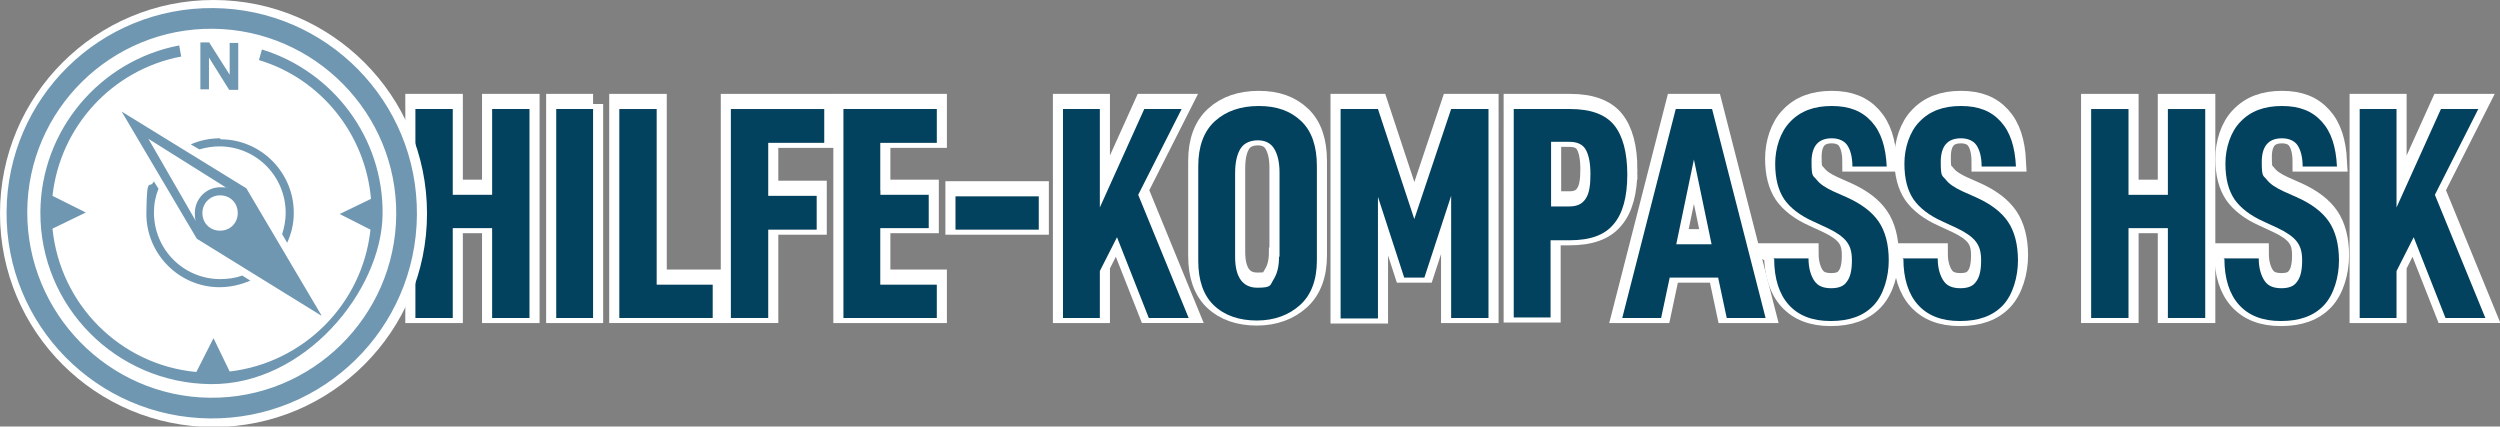
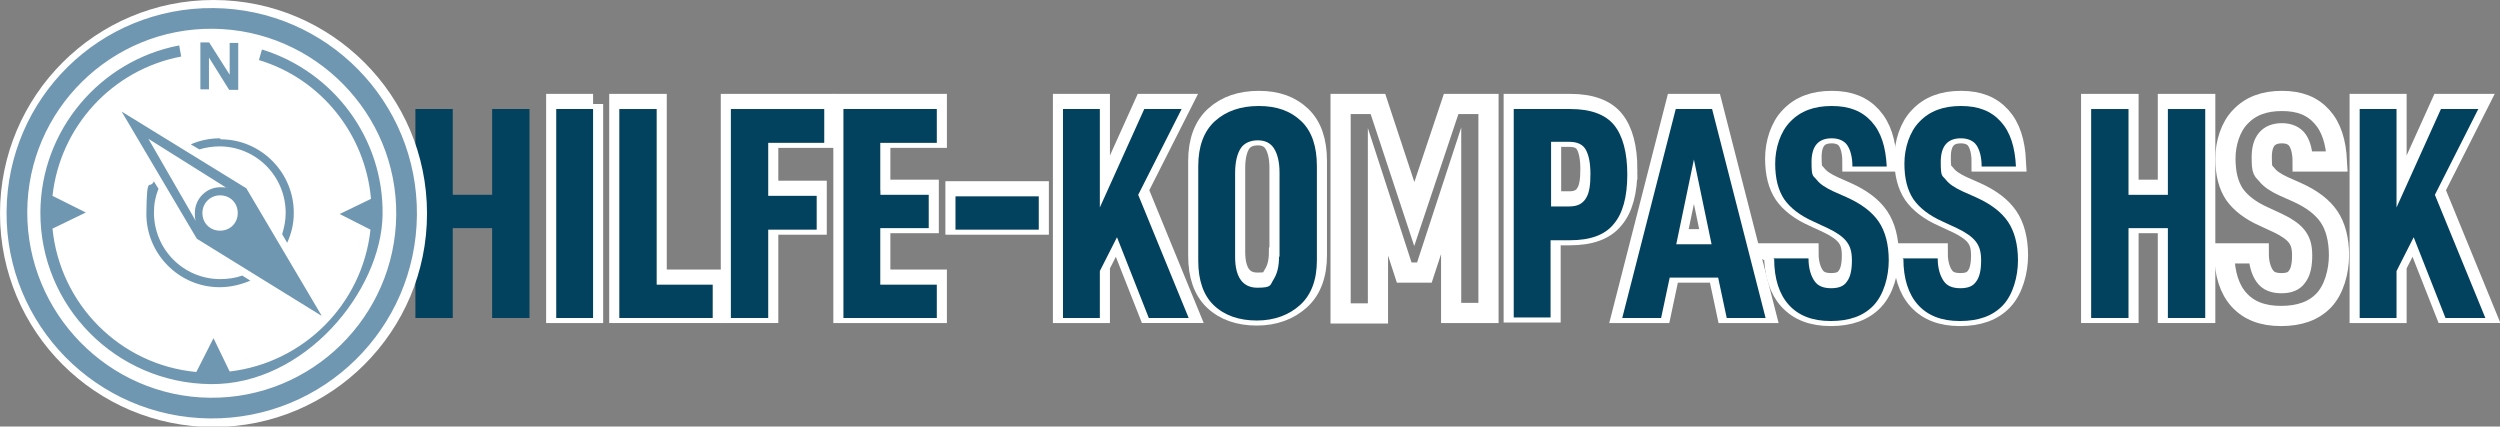
<svg xmlns="http://www.w3.org/2000/svg" id="Ebene_1" version="1.1" viewBox="0 0 495.3 84.5">
  <rect x="0" y="0" width="495.3" height="84.5" fill="#808080" stroke="none" />
  <defs>
    <style>
      .st0 {
        fill: none;
        stroke: #fff;
        stroke-miterlimit: 10;
        stroke-width: 4px;
      }

      .st1 {
        fill: #6f97b2;
      }

      .st2 {
        fill: #fff;
      }

      .st3 {
        fill: #03425e;
      }
    </style>
  </defs>
  <g>
-     <path class="st0" d="M104.9,62h-7.4v-17.8h-7.8v17.8h-7.4V20.6h7.4v17h7.8v-17h7.4v41.4Z" />
    <path class="st0" d="M117.5,20.6v41.4h-7.3V20.6h7.3Z" />
    <path class="st0" d="M130.1,20.6v34.8h11.1v6.6h-18.5V20.6h7.4Z" />
    <path class="st0" d="M152.2,37.8h9.6v6.7h-9.6v17.5h-7.4V20.6h18.5v6.7h-11.1v10.6Z" />
    <path class="st0" d="M174.4,37.6h9.6v6.6h-9.6v11.2h11.2v6.6h-18.5V20.6h18.5v6.7h-11.2v10.4Z" />
    <path class="st0" d="M205.8,37.9v6.6h-16.5v-6.6h16.5Z" />
    <path class="st0" d="M217.9,52.6v9.4h-7.3V20.6h7.3v19.5l8.8-19.5h7.4l-8.6,17,10,24.4h-7.9l-6.3-16-3.4,6.7Z" />
    <path class="st0" d="M237.4,50.6v-18.7c0-3.9,1.1-6.9,3.3-8.9,2.2-2,5.1-3,8.7-3s6.3,1,8.4,3c2.1,2,3.1,5,3.1,8.9v18.7c0,3.8-1.1,6.8-3.3,8.8-2.2,2-5.1,3.1-8.6,3.1s-6.4-1-8.5-3c-2.1-2-3.1-5-3.1-8.8ZM253.5,49.8v-16.6c0-2.1-.4-3.7-1.1-4.8-.7-1.1-1.8-1.6-3.2-1.6s-2.7.5-3.4,1.6c-.7,1.1-1.1,2.7-1.1,4.9v16.6c0,4,1.5,6.1,4.4,6.1s2.5-.5,3.2-1.6c.7-1.1,1.1-2.5,1.1-4.5Z" />
    <path class="st0" d="M294.9,62h-7.4v-24.2l-5.3,16.2h-4l-5.2-16v24.1h-7.4V20.6h7.4l7.2,21.8,7.3-21.8h7.4v41.4Z" />
    <path class="st0" d="M322.4,33.6c0,4.4-.9,7.7-2.7,9.8-1.8,2.2-4.7,3.2-8.7,3.2h-3.8v15.3h-7.3V20.6h11.2c4.1,0,7,1.1,8.7,3.2s2.6,5.4,2.6,9.8ZM315.1,33.6c0-2.2-.3-3.8-.9-4.9s-1.7-1.6-3.3-1.6h-3.6v12.8h3.6c1.6,0,2.6-.5,3.3-1.6s.9-2.7.9-4.9Z" />
    <path class="st0" d="M330.8,54l-1.7,8h-7.7l10.6-41.4h7.2l10.6,41.4h-7.7l-1.7-8h-9.7ZM335.6,30.6l-3.5,16.8h7l-3.5-16.8Z" />
    <path class="st0" d="M351.3,50.2h7c0,2,.5,3.5,1.2,4.5.7,1,1.8,1.4,3.3,1.4s2.5-.4,3.1-1.3c.7-.9,1-2.3,1-4.2s-.4-2.9-1.1-3.8c-.7-.9-2-1.8-3.7-2.6l-2.8-1.3c-2.7-1.2-4.6-2.7-5.8-4.4-1.2-1.8-1.8-4.1-1.8-7.1s1-6.3,3-8.3c2-2.1,4.7-3.1,8.2-3.1s6,1,7.9,3.1c1.9,2.1,2.8,5,3,8.9h-6.8c0-1.9-.4-3.3-1-4.2-.6-.9-1.7-1.4-3.1-1.4-2.7,0-4,1.6-4,4.7s.3,2.6,1,3.5c.7.9,1.8,1.6,3.3,2.3l2.7,1.2c2.9,1.3,5,2.9,6.3,4.8s2,4.5,2,7.7-1,6.8-3,8.9-4.8,3.1-8.5,3.1-6.4-1.1-8.3-3.2c-1.9-2.1-2.9-5.2-2.9-9.1Z" />
    <path class="st0" d="M376.9,50.2h7c0,2,.5,3.5,1.2,4.5.7,1,1.8,1.4,3.3,1.4s2.5-.4,3.1-1.3c.7-.9,1-2.3,1-4.2s-.4-2.9-1.1-3.8c-.7-.9-2-1.8-3.7-2.6l-2.8-1.3c-2.7-1.2-4.6-2.7-5.8-4.4-1.2-1.8-1.8-4.1-1.8-7.1s1-6.3,3-8.3c2-2.1,4.7-3.1,8.2-3.1s6,1,7.9,3.1c1.9,2.1,2.8,5,3,8.9h-6.8c0-1.9-.4-3.3-1-4.2-.6-.9-1.7-1.4-3.1-1.4-2.7,0-4,1.6-4,4.7s.3,2.6,1,3.5c.7.9,1.8,1.6,3.3,2.3l2.7,1.2c2.9,1.3,5,2.9,6.3,4.8s2,4.5,2,7.7-1,6.8-3,8.9-4.8,3.1-8.5,3.1-6.4-1.1-8.3-3.2c-1.9-2.1-2.9-5.2-2.9-9.1Z" />
    <path class="st0" d="M436.9,62h-7.4v-17.8h-7.8v17.8h-7.4V20.6h7.4v17h7.8v-17h7.4v41.4Z" />
    <path class="st0" d="M440.5,50.2h7c0,2,.5,3.5,1.2,4.5.7,1,1.8,1.4,3.3,1.4s2.5-.4,3.1-1.3c.7-.9,1-2.3,1-4.2s-.4-2.9-1.1-3.8c-.7-.9-2-1.8-3.7-2.6l-2.8-1.3c-2.7-1.2-4.6-2.7-5.8-4.4-1.2-1.8-1.8-4.1-1.8-7.1s1-6.3,3-8.3c2-2.1,4.7-3.1,8.2-3.1s6,1,7.9,3.1c1.9,2.1,2.8,5,3,8.9h-6.8c0-1.9-.4-3.3-1-4.2-.6-.9-1.7-1.4-3.1-1.4-2.7,0-4,1.6-4,4.7s.3,2.6,1,3.5c.7.9,1.8,1.6,3.3,2.3l2.7,1.2c2.9,1.3,5,2.9,6.3,4.8s2,4.5,2,7.7-1,6.8-3,8.9-4.8,3.1-8.5,3.1-6.4-1.1-8.3-3.2c-1.9-2.1-2.9-5.2-2.9-9.1Z" />
    <path class="st0" d="M474.8,52.6v9.4h-7.3V20.6h7.3v19.5l8.8-19.5h7.4l-8.6,17,10,24.4h-7.9l-6.3-16-3.4,6.7Z" />
  </g>
  <g>
    <path class="st3" d="M104.9,63h-7.4v-17.8h-7.8v17.8h-7.4V21.6h7.4v17h7.8v-17h7.4v41.4Z" />
    <path class="st3" d="M117.5,21.6v41.4h-7.3V21.6h7.3Z" />
    <path class="st3" d="M130.1,21.6v34.8h11.1v6.6h-18.5V21.6h7.4Z" />
    <path class="st3" d="M152.2,38.8h9.6v6.7h-9.6v17.5h-7.4V21.6h18.5v6.7h-11.1v10.6Z" />
    <path class="st3" d="M174.4,38.6h9.6v6.6h-9.6v11.2h11.2v6.6h-18.5V21.6h18.5v6.7h-11.2v10.4Z" />
    <path class="st3" d="M205.8,38.9v6.6h-16.5v-6.6h16.5Z" />
    <path class="st3" d="M217.9,53.6v9.4h-7.3V21.6h7.3v19.5l8.8-19.5h7.4l-8.6,17,10,24.4h-7.9l-6.3-16-3.4,6.7Z" />
    <path class="st3" d="M237.4,51.6v-18.7c0-3.9,1.1-6.9,3.3-8.9,2.2-2,5.1-3,8.7-3s6.3,1,8.4,3c2.1,2,3.1,5,3.1,8.9v18.7c0,3.8-1.1,6.8-3.3,8.8-2.2,2-5.1,3.1-8.6,3.1s-6.4-1-8.5-3c-2.1-2-3.1-5-3.1-8.8ZM253.5,50.8v-16.6c0-2.1-.4-3.7-1.1-4.8-.7-1.1-1.8-1.6-3.2-1.6s-2.7.5-3.4,1.6c-.7,1.1-1.1,2.7-1.1,4.9v16.6c0,4,1.5,6.1,4.4,6.1s2.5-.5,3.2-1.6c.7-1.1,1.1-2.5,1.1-4.5Z" />
-     <path class="st3" d="M294.9,63h-7.4v-24.2l-5.3,16.2h-4l-5.2-16v24.1h-7.4V21.6h7.4l7.2,21.8,7.3-21.8h7.4v41.4Z" />
    <path class="st3" d="M322.4,34.6c0,4.4-.9,7.7-2.7,9.8-1.8,2.2-4.7,3.2-8.7,3.2h-3.8v15.3h-7.3V21.6h11.2c4.1,0,7,1.1,8.7,3.2s2.6,5.4,2.6,9.8ZM315.1,34.6c0-2.2-.3-3.8-.9-4.9s-1.7-1.6-3.3-1.6h-3.6v12.8h3.6c1.6,0,2.6-.5,3.3-1.6s.9-2.7.9-4.9Z" />
    <path class="st3" d="M330.8,55l-1.7,8h-7.7l10.6-41.4h7.2l10.6,41.4h-7.7l-1.7-8h-9.7ZM335.6,31.6l-3.5,16.8h7l-3.5-16.8Z" />
    <path class="st3" d="M351.3,51.2h7c0,2,.5,3.5,1.2,4.5.7,1,1.8,1.4,3.3,1.4s2.5-.4,3.1-1.3c.7-.9,1-2.3,1-4.2s-.4-2.9-1.1-3.8c-.7-.9-2-1.8-3.7-2.6l-2.8-1.3c-2.7-1.2-4.6-2.7-5.8-4.4-1.2-1.8-1.8-4.1-1.8-7.1s1-6.3,3-8.3c2-2.1,4.7-3.1,8.2-3.1s6,1,7.9,3.1c1.9,2.1,2.8,5,3,8.9h-6.8c0-1.9-.4-3.3-1-4.2-.6-.9-1.7-1.4-3.1-1.4-2.7,0-4,1.6-4,4.7s.3,2.6,1,3.5c.7.9,1.8,1.6,3.3,2.3l2.7,1.2c2.9,1.3,5,2.9,6.3,4.8s2,4.5,2,7.7-1,6.8-3,8.9-4.8,3.1-8.5,3.1-6.4-1.1-8.3-3.2c-1.9-2.1-2.9-5.2-2.9-9.1Z" />
    <path class="st3" d="M376.9,51.2h7c0,2,.5,3.5,1.2,4.5.7,1,1.8,1.4,3.3,1.4s2.5-.4,3.1-1.3c.7-.9,1-2.3,1-4.2s-.4-2.9-1.1-3.8c-.7-.9-2-1.8-3.7-2.6l-2.8-1.3c-2.7-1.2-4.6-2.7-5.8-4.4-1.2-1.8-1.8-4.1-1.8-7.1s1-6.3,3-8.3c2-2.1,4.7-3.1,8.2-3.1s6,1,7.9,3.1c1.9,2.1,2.8,5,3,8.9h-6.8c0-1.9-.4-3.3-1-4.2-.6-.9-1.7-1.4-3.1-1.4-2.7,0-4,1.6-4,4.7s.3,2.6,1,3.5c.7.9,1.8,1.6,3.3,2.3l2.7,1.2c2.9,1.3,5,2.9,6.3,4.8s2,4.5,2,7.7-1,6.8-3,8.9-4.8,3.1-8.5,3.1-6.4-1.1-8.3-3.2c-1.9-2.1-2.9-5.2-2.9-9.1Z" />
    <path class="st3" d="M436.9,63h-7.4v-17.8h-7.8v17.8h-7.4V21.6h7.4v17h7.8v-17h7.4v41.4Z" />
-     <path class="st3" d="M440.5,51.2h7c0,2,.5,3.5,1.2,4.5.7,1,1.8,1.4,3.3,1.4s2.5-.4,3.1-1.3c.7-.9,1-2.3,1-4.2s-.4-2.9-1.1-3.8c-.7-.9-2-1.8-3.7-2.6l-2.8-1.3c-2.7-1.2-4.6-2.7-5.8-4.4-1.2-1.8-1.8-4.1-1.8-7.1s1-6.3,3-8.3c2-2.1,4.7-3.1,8.2-3.1s6,1,7.9,3.1c1.9,2.1,2.8,5,3,8.9h-6.8c0-1.9-.4-3.3-1-4.2-.6-.9-1.7-1.4-3.1-1.4-2.7,0-4,1.6-4,4.7s.3,2.6,1,3.5c.7.9,1.8,1.6,3.3,2.3l2.7,1.2c2.9,1.3,5,2.9,6.3,4.8s2,4.5,2,7.7-1,6.8-3,8.9-4.8,3.1-8.5,3.1-6.4-1.1-8.3-3.2c-1.9-2.1-2.9-5.2-2.9-9.1Z" />
    <path class="st3" d="M474.8,53.6v9.4h-7.3V21.6h7.3v19.5l8.8-19.5h7.4l-8.6,17,10,24.4h-7.9l-6.3-16-3.4,6.7Z" />
  </g>
  <circle class="st2" cx="42.3" cy="42.3" r="42.3" />
  <g id="Shape">
    <path class="st1" d="M42.3,1.6c22.4.2,40.5,18.5,40.3,41s-18.5,40.5-41,40.3c-22.4-.2-40.5-18.5-40.3-41S19.8,1.4,42.3,1.6ZM42.2,5.7C22,5.5,5.5,21.8,5.4,41.9s16.1,36.7,36.2,36.9c20.2.2,36.7-16.1,36.9-36.2S62.4,5.9,42.2,5.7ZM35.5,9l.4,2.2c-13.7,2.6-24,13.9-25.5,27.6l6.6,3.3-6.6,3.2c1.5,15,13.4,27,28.5,28.4l3.4-6.7,3.2,6.6c14.6-1.7,26.3-13.3,27.9-28.1l-6.1-3.1,6.2-3c-1.1-12.8-9.9-23.8-22.2-27.5l.6-2.1c14.2,4.4,24.1,17.6,23.9,32.7s-15.4,33.8-34.1,33.6S7.9,60.7,8,42c.1-16.2,11.8-30,27.5-33ZM63.6,62.5l-24.6-15.2-14.9-25.2,24.7,15.2,14.9,25.2ZM44.7,37.1l-15.3-9.6,9.4,16.3c-.2-.5-.2-1-.2-1.6,0-2.9,2.4-5.2,5.2-5.1s.6,0,.9,0ZM43.6,38.7c-1.9,0-3.5,1.5-3.5,3.5s1.5,3.5,3.5,3.5,3.5-1.5,3.5-3.5-1.5-3.5-3.5-3.5ZM30.4,35.8l1,1.6c-.6,1.5-.9,3-.9,4.7,0,7.2,5.7,13.1,13,13.2,1.6,0,3.1-.2,4.5-.7l1.6,1c-1.9.8-3.9,1.3-6.1,1.3-8.1,0-14.6-6.7-14.5-14.7s.6-4.4,1.5-6.3ZM43.7,27.6c8.1,0,14.6,6.7,14.5,14.7,0,2.1-.5,4-1.3,5.8l-1-1.7c.4-1.3.7-2.7.7-4.2,0-7.2-5.7-13.1-13-13.2-1.4,0-2.8.2-4.1.6l-1.7-1c1.8-.8,3.8-1.2,5.8-1.2ZM41.5,8.5l4,6.3v-6.3c0,0,1.7,0,1.7,0v9.3c0,0-1.8,0-1.8,0l-4-6.4v6.3c0,0-1.7,0-1.7,0v-9.3c0,0,1.8,0,1.8,0Z" />
  </g>
</svg>